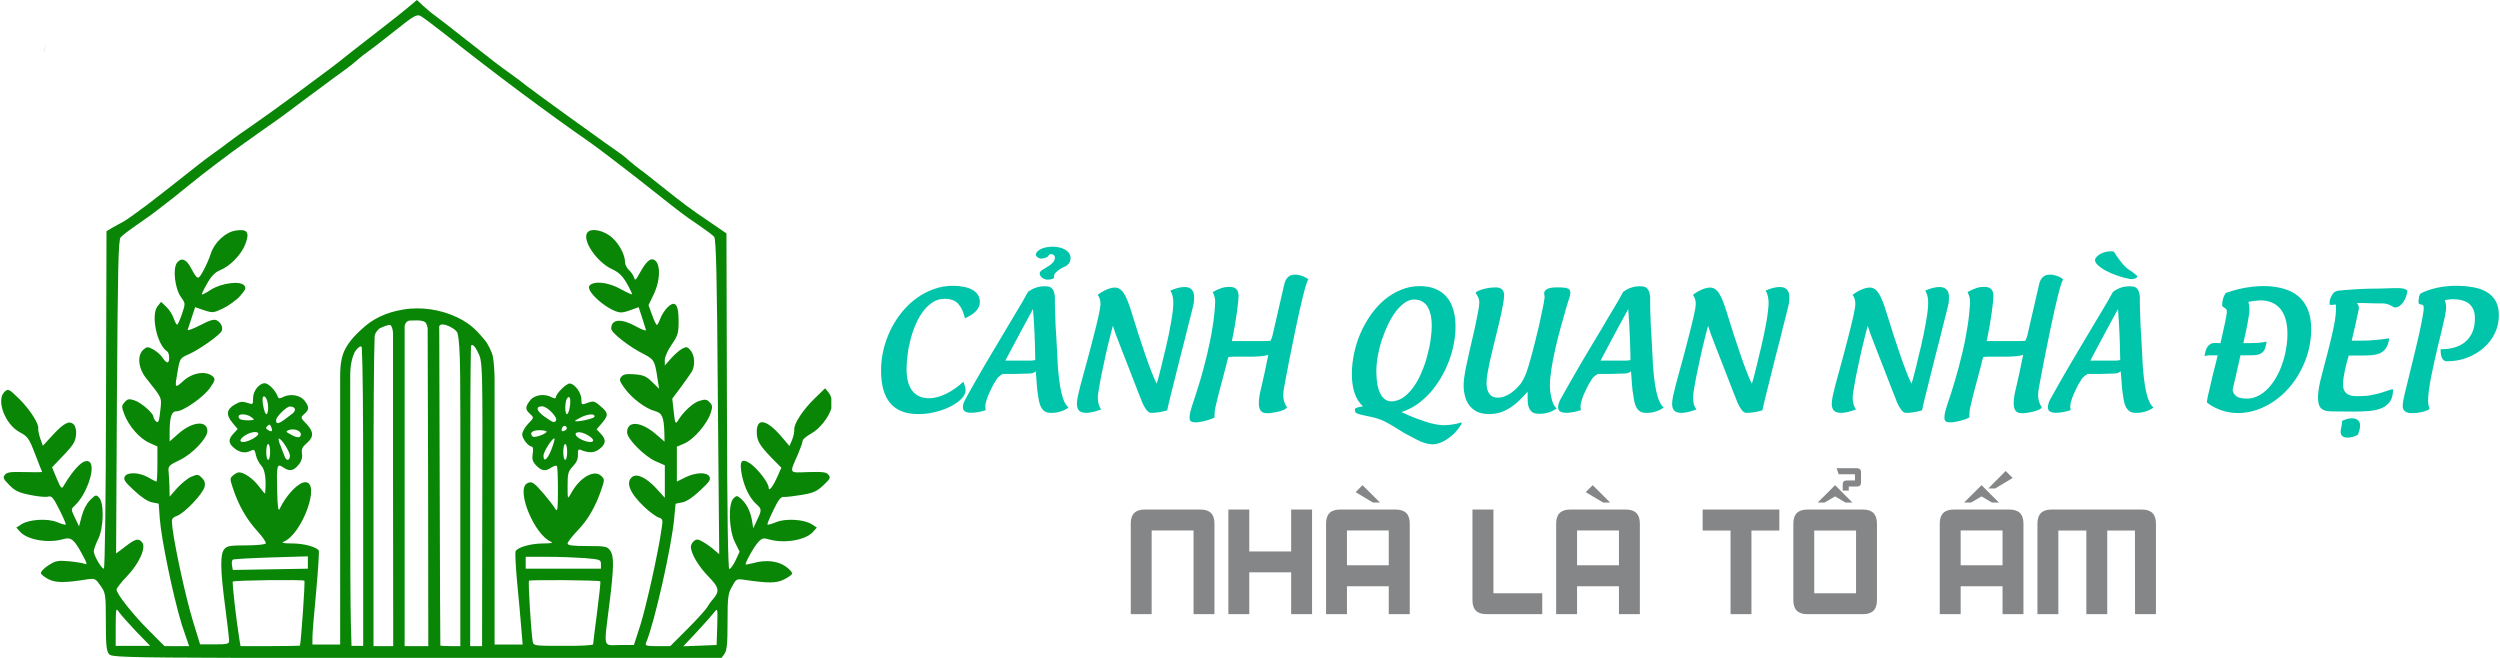
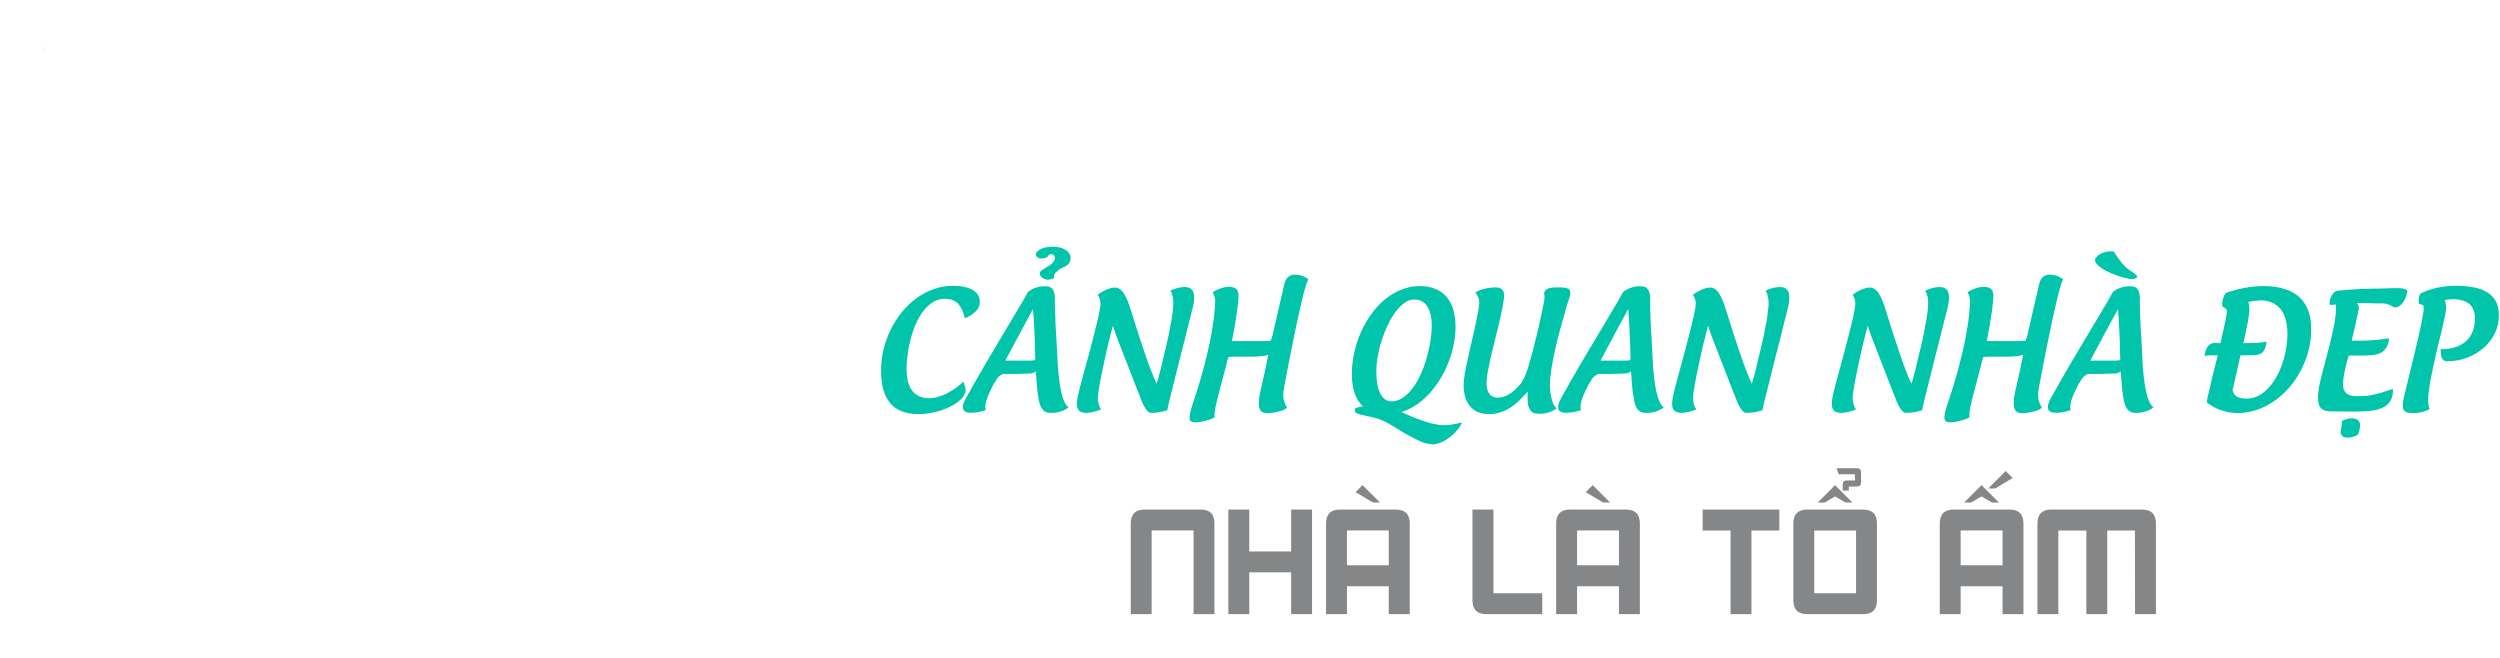
<svg xmlns="http://www.w3.org/2000/svg" xml:space="preserve" width="399px" height="105px" version="1.1" style="shape-rendering:geometricPrecision; text-rendering:geometricPrecision; image-rendering:optimizeQuality; fill-rule:evenodd; clip-rule:evenodd" viewBox="0 0 27126 7145">
  <defs>
    <style type="text/css">
   
    .fil0 {fill:#848688;fill-rule:nonzero}
    .fil1 {fill:#00C5AB;fill-rule:nonzero}
    .fil2 {fill:#0A8607;fill-rule:nonzero}
   
  </style>
  </defs>
  <g id="Layer_x0020_1">
    <path class="fil0" d="M12268 6670l0 -985c0,-101 50,-151 151,-151l607 0c101,0 151,50 151,151l0 985 -227 0 0 -909 -455 0 0 909 -227 0zm1060 -1136l0 1136 227 0 0 -454 455 0 0 454 227 0 0 -1136 -227 0 0 455 -455 0 0 -455 -227 0zm1061 1136l0 -985c0,-101 50,-151 151,-151l606 0c101,0 152,50 152,151l0 985 -228 0 0 -303 -454 0 0 303 -227 0zm681 -909l-454 0 0 378 454 0 0 -378zm-285 -492l-75 76 189 113 76 0 -190 -189zm1952 1401l-606 0c-101,0 -152,-50 -152,-151l0 -985 228 0 0 909 530 0 0 227zm151 0l0 -985c0,-101 51,-151 152,-151l606 0c100,0 151,50 151,151l0 985 -227 0 0 -303 -455 0 0 303 -227 0zm682 -909l-455 0 0 378 455 0 0 -378zm-285 -492l-76 76 190 113 75 0 -189 -189zm1194 265l0 228 303 0 0 908 227 0 0 -908 303 0 0 -228 -833 0zm1552 -76l75 0 -113 -113 -76 -76 -75 76 -114 113 75 0 114 -67 114 67zm341 228l0 833c0,101 -50,151 -151,151l-606 0c-101,0 -151,-50 -151,-151l0 -833c0,-101 50,-152 151,-152l606 0c101,0 151,51 151,152zm-681 76l0 681 454 0 0 -681 -454 0zm375 -434l0 -44 89 0c29,0 44,-15 44,-44l0 -111c0,-29 -15,-44 -44,-44l-221 0 22 66 177 0 0 67 -89 0c-29,0 -44,14 -44,44l0 66 66 0zm988 1342l0 -985c0,-101 51,-151 152,-151l606 0c100,0 151,50 151,151l0 985 -227 0 0 -303 -455 0 0 303 -227 0zm682 -909l-455 0 0 378 455 0 0 -378zm-115 -303l76 0 -113 -113 -76 -76 -76 76 -114 113 76 0 114 -67 113 67zm-40 -153l75 0 190 -114 -76 -76 -189 190zm1292 457l0 908 -227 0 0 -908 -304 0 0 908 -227 0 0 -984c0,-101 50,-152 151,-152l985 0c101,0 151,51 151,152l0 984 -227 0 -1 -908 -301 0z" />
    <g id="_2502864854880">
      <path class="fil1" d="M10629 3279c0,39 -15,73 -44,102 -29,29 -69,54 -118,76 -16,-71 -41,-123 -74,-159 -34,-35 -82,-53 -146,-53 -46,0 -88,12 -126,35 -38,24 -73,56 -104,96 -31,40 -58,86 -81,138 -23,52 -42,106 -57,162 -15,56 -27,113 -34,170 -8,57 -12,109 -12,159 0,50 5,94 14,134 10,40 25,74 45,101 20,27 46,48 77,63 30,15 67,22 109,22 29,0 60,-5 92,-13 31,-9 64,-21 96,-37 32,-16 64,-35 95,-57 31,-22 61,-46 89,-73 7,19 12,35 17,51 5,15 7,29 7,41 0,21 -7,42 -21,64 -14,21 -33,41 -57,60 -25,19 -53,37 -86,54 -33,16 -69,31 -106,43 -38,12 -77,22 -118,29 -41,7 -82,10 -123,10 -72,0 -133,-10 -185,-31 -52,-21 -94,-52 -126,-92 -33,-41 -57,-90 -73,-149 -15,-58 -23,-126 -23,-201 0,-78 9,-154 27,-230 19,-76 45,-147 78,-215 34,-69 75,-132 122,-190 48,-58 100,-108 158,-150 58,-42 120,-75 187,-99 66,-24 136,-36 209,-36 41,0 79,3 114,10 36,7 67,17 93,31 26,14 47,33 62,54 15,23 23,49 23,80zm64 1175c-26,9 -52,16 -79,21 -26,5 -53,8 -81,8 -59,0 -88,-20 -88,-61 0,-12 2,-25 6,-40 5,-14 12,-31 22,-49 31,-57 65,-118 101,-180 36,-63 73,-128 112,-194 39,-66 79,-134 120,-202 40,-69 81,-137 122,-205 34,-58 70,-118 108,-181 39,-63 77,-130 116,-201 32,-24 65,-41 102,-51 36,-10 74,-12 113,-8 48,6 74,46 77,122 0,20 0,42 0,66 0,23 1,49 2,77 0,29 1,56 3,81 1,25 2,48 2,70 1,10 2,27 3,50 2,23 3,49 5,78 2,30 3,61 5,93 2,33 4,63 5,93 2,29 3,55 4,77 1,23 2,38 2,48 4,54 9,106 15,154 6,49 13,93 22,133 9,40 19,75 31,103 13,29 29,52 49,70 -31,22 -64,38 -100,47 -36,10 -74,13 -113,10 -30,-3 -55,-17 -74,-43 -20,-26 -33,-68 -41,-126 -8,-47 -14,-94 -17,-140 -3,-47 -6,-94 -11,-141 -13,11 -26,17 -39,20 -13,3 -27,4 -40,4 -47,2 -94,3 -140,4 -46,0 -92,0 -139,0 -23,13 -40,25 -51,37 -11,12 -21,26 -29,43 -13,17 -25,39 -38,66 -13,26 -24,50 -34,72 -12,27 -22,56 -30,85 -9,30 -10,60 -3,90zm496 -538c8,0 16,-1 22,-2 6,-1 13,-3 20,-4 0,-23 -1,-50 -2,-81 -1,-30 -2,-62 -2,-96 -1,-34 -3,-68 -4,-103 -2,-35 -4,-69 -5,-102 -2,-33 -4,-64 -6,-94 -2,-30 -4,-56 -6,-78 -20,37 -41,76 -64,119 -23,43 -47,88 -73,135 -25,47 -52,96 -79,148 -28,51 -56,104 -84,158l283 0zm230 -1237c26,0 50,3 73,8 23,5 44,13 61,23 17,9 31,21 42,35 10,14 17,30 19,47 0,7 0,14 0,22 -1,7 -3,15 -6,24 -2,8 -7,16 -14,25 -6,8 -15,16 -26,24 -6,4 -15,9 -29,14 -13,6 -27,13 -42,22l2 0c-17,11 -32,23 -46,37 -14,13 -20,30 -18,49 1,7 -2,12 -8,16 -7,3 -14,6 -23,8 -8,2 -17,3 -25,3 -8,1 -15,1 -18,1 -9,0 -19,-3 -30,-7 -11,-4 -20,-10 -29,-17 -9,-8 -16,-17 -20,-27 -4,-9 -4,-21 0,-32 12,-13 26,-25 44,-34 17,-10 33,-20 50,-31 16,-10 31,-22 44,-36 13,-13 22,-30 25,-50 0,-9 -2,-16 -5,-22 -3,-6 -7,-10 -11,-13 -4,-3 -8,-5 -12,-6 -5,-2 -9,-2 -12,-2 -6,0 -12,1 -18,3 -7,3 -12,9 -15,18 -3,5 -11,10 -23,16 -11,5 -31,9 -58,12 -12,-3 -21,-6 -28,-10 -6,-4 -12,-8 -15,-12 -4,-4 -7,-8 -8,-11 -1,-4 -2,-6 -2,-8 -1,-12 3,-23 13,-34 10,-11 23,-21 39,-29 16,-8 36,-14 58,-19 22,-4 45,-7 71,-7zm1245 1777c-57,18 -116,28 -177,28 -16,0 -32,-12 -49,-33 -17,-23 -33,-50 -47,-83 -2,-5 -7,-18 -14,-38 -8,-20 -18,-44 -30,-75 -12,-30 -25,-64 -40,-103 -15,-38 -30,-77 -46,-119 -16,-41 -32,-82 -48,-123 -17,-42 -32,-81 -46,-118 -14,-37 -28,-71 -39,-101 -12,-30 -21,-53 -27,-71 -6,-15 -10,-29 -14,-42 -4,-13 -9,-27 -13,-40 -14,51 -28,103 -41,158 -14,54 -26,108 -38,161 -12,54 -23,105 -33,155 -11,49 -20,94 -27,135 -8,41 -14,76 -18,105 -4,30 -7,51 -7,64 0,26 3,51 9,73 6,22 15,41 28,57 -31,12 -60,21 -88,28 -27,6 -51,10 -73,10 -36,0 -63,-8 -79,-24 -16,-16 -24,-41 -24,-76 0,-20 3,-47 10,-80 7,-33 16,-70 27,-113 12,-43 24,-90 38,-141 14,-51 29,-104 44,-160 10,-38 20,-77 31,-118 10,-40 21,-80 31,-119 10,-40 20,-78 29,-115 9,-37 17,-71 24,-102 7,-31 12,-58 16,-82 4,-24 6,-41 6,-54 0,-38 -10,-71 -30,-98 33,-25 66,-44 99,-58 33,-14 63,-21 88,-21 19,0 36,5 52,15 16,11 31,26 45,48 14,22 28,50 42,85 14,35 28,77 43,126 24,79 49,157 74,235 25,77 49,150 73,219 23,68 46,130 67,184 21,55 40,99 57,132 9,-28 18,-58 26,-90 9,-31 17,-64 25,-98 8,-33 16,-68 24,-102 8,-35 16,-69 25,-102 12,-52 23,-102 33,-149 10,-48 18,-93 25,-134 8,-42 13,-80 17,-114 4,-35 6,-64 6,-90 0,-27 -3,-52 -8,-74 -6,-22 -14,-42 -24,-58 58,-26 110,-39 154,-39 21,0 39,3 52,9 13,7 24,15 32,26 8,10 13,22 16,36 3,14 4,29 4,44 0,10 0,21 -1,31 -1,10 -2,19 -3,29 -1,4 -4,18 -9,41 -6,23 -13,53 -22,89 -9,37 -20,78 -32,125 -11,47 -24,97 -37,150 -14,52 -28,107 -42,162 -14,56 -27,110 -41,164 -13,53 -26,105 -38,153 -12,49 -23,93 -33,131 -9,39 -17,71 -23,97 -6,26 -10,44 -11,52zm664 -577c-5,14 -9,28 -13,42 -4,14 -7,29 -10,45 -12,45 -25,93 -38,143 -13,50 -26,98 -38,144 -12,46 -23,88 -31,125 -9,36 -15,63 -17,81 -2,12 -3,25 -3,37 -1,12 0,24 1,37 -9,5 -21,11 -38,18 -16,6 -34,11 -54,17 -20,5 -40,10 -60,13 -20,4 -38,6 -54,6 -27,0 -45,-5 -54,-13 -10,-9 -13,-23 -12,-44 0,-17 3,-37 8,-58 6,-22 13,-46 21,-72 29,-84 57,-173 86,-269 28,-95 54,-191 77,-290 23,-98 43,-195 58,-292 16,-97 25,-190 28,-277 0,-18 -3,-35 -7,-49 -4,-15 -11,-32 -20,-51 33,-19 64,-33 92,-42 28,-10 56,-14 85,-14 12,-2 25,0 39,3 15,3 27,10 38,18 10,10 18,22 21,36 4,14 6,28 6,42 0,9 -1,28 -4,58 -3,30 -8,66 -13,110 -6,44 -14,94 -23,148 -10,56 -20,113 -33,173l358 0c13,0 24,-1 34,-1 11,0 20,-1 30,-4 4,-13 10,-27 15,-42 5,-15 9,-30 12,-47l119 -518c8,-38 23,-67 44,-85 22,-19 52,-27 92,-24 12,2 24,4 37,7 12,3 24,7 35,11 11,5 22,11 31,16 10,6 18,12 23,18 -6,7 -14,27 -24,58 -10,32 -21,72 -33,120 -12,48 -24,102 -38,162 -13,60 -26,121 -40,184 -13,63 -26,125 -38,186 -12,61 -23,117 -34,169 -10,51 -19,95 -25,131 -7,36 -12,60 -14,73 -7,34 -13,66 -18,97 -5,31 -8,57 -8,80 0,22 3,44 10,66 7,22 16,42 30,60 0,6 -5,12 -13,18 -8,6 -18,12 -31,16 -13,5 -27,10 -43,14 -15,4 -31,7 -47,10 -15,3 -30,5 -43,7 -14,1 -24,2 -31,2 -38,0 -64,-9 -77,-28 -14,-19 -20,-46 -20,-82 0,-23 2,-49 7,-79 5,-29 11,-57 18,-85 11,-46 23,-99 36,-159 13,-60 27,-128 42,-202 -25,9 -56,15 -93,17 -36,3 -76,4 -117,4 -29,0 -57,0 -86,0 -28,0 -55,0 -81,0 -11,0 -21,0 -30,1 -9,0 -18,2 -27,4zm2523 710c3,-1 6,-1 8,1 3,2 3,4 2,7 -5,16 -17,35 -36,59 -11,14 -23,29 -36,43 -14,15 -29,28 -46,41 -34,28 -68,50 -103,64 -35,15 -67,22 -97,22 -28,-3 -52,-7 -72,-12 -21,-6 -40,-13 -57,-20 -18,-8 -36,-17 -55,-27 -18,-10 -39,-21 -64,-34 -37,-18 -71,-38 -104,-59 -34,-22 -68,-43 -103,-63 -16,-9 -33,-18 -51,-28 -17,-9 -36,-18 -55,-25 -20,-8 -43,-15 -68,-22 -25,-6 -53,-13 -85,-19 -26,-5 -49,-10 -68,-15 -19,-5 -34,-11 -46,-18 -4,-3 -8,-8 -10,-14 -2,-7 -3,-13 -3,-20 0,-5 1,-8 3,-11 1,-3 5,-6 12,-9 12,-4 24,-8 36,-10 12,-3 24,-5 37,-7 -41,-37 -71,-85 -91,-144 -20,-59 -30,-128 -30,-209 0,-74 9,-150 25,-226 17,-76 40,-150 71,-220 31,-71 69,-137 112,-198 44,-62 94,-116 148,-162 55,-45 115,-81 179,-107 64,-27 132,-40 204,-40 63,0 119,10 167,30 49,20 89,48 122,86 32,37 57,84 73,138 17,55 25,117 25,187 0,63 -6,127 -20,192 -13,66 -31,129 -56,192 -24,63 -53,123 -88,180 -35,58 -74,110 -117,159 -44,47 -91,89 -142,124 -52,35 -106,62 -164,80 23,11 46,21 70,32 23,10 46,20 69,29 40,14 78,28 117,42 39,13 80,24 122,31 13,3 26,5 40,6 14,2 28,3 43,3 12,0 24,-1 35,-2 12,-1 24,-2 37,-3 12,-2 24,-4 35,-6 11,-1 21,-4 32,-6 9,-2 17,-4 24,-6 8,-2 14,-4 19,-6zm-506 -1336c-35,0 -70,12 -104,36 -33,24 -66,57 -97,97 -30,41 -58,88 -84,142 -25,53 -47,108 -66,166 -19,58 -33,116 -44,175 -10,59 -15,114 -15,166 0,48 4,93 10,135 7,41 19,77 34,106 15,30 35,52 59,67 24,15 54,19 89,14 44,-7 85,-26 123,-57 37,-31 72,-70 102,-116 31,-46 57,-97 80,-154 24,-57 43,-115 58,-174 16,-58 28,-115 35,-171 8,-55 12,-105 12,-148 0,-42 -4,-79 -11,-115 -8,-34 -19,-64 -34,-90 -15,-25 -35,-44 -60,-58 -24,-14 -53,-21 -87,-21zm1336 1240c-24,-2 -43,-9 -57,-20 -13,-12 -23,-25 -30,-41 -7,-17 -12,-34 -14,-54 -1,-19 -2,-38 -2,-58l0 -61c0,-4 -1,-5 -1,-4 -31,35 -61,67 -92,97 -31,29 -63,55 -97,76 -33,22 -69,39 -107,51 -37,12 -78,18 -121,18 -53,0 -96,-9 -132,-26 -35,-18 -63,-42 -85,-71 -21,-29 -37,-62 -46,-100 -9,-37 -14,-76 -14,-115 0,-28 2,-55 6,-81 4,-32 11,-71 20,-117 9,-46 20,-95 32,-148 12,-52 24,-106 37,-161 13,-54 25,-106 35,-156 11,-50 20,-95 27,-135 8,-40 12,-72 13,-95 0,-16 -1,-30 -4,-41 -3,-11 -6,-21 -11,-29 -4,-8 -9,-16 -13,-23 -5,-6 -9,-13 -13,-21 13,-11 29,-20 49,-27 19,-7 39,-13 59,-17 21,-5 41,-8 60,-10 19,-2 35,-3 49,-3 59,0 90,26 94,77 0,23 -3,52 -8,87 -6,34 -13,72 -22,113 -9,42 -19,85 -30,132 -11,46 -23,93 -34,139 -12,47 -23,93 -34,138 -11,45 -21,87 -29,125 -9,44 -16,86 -24,124 -7,39 -10,74 -10,105 0,50 10,89 31,117 21,28 52,41 94,41 36,0 75,-12 117,-36 42,-24 84,-62 126,-112 24,-33 45,-73 63,-120 17,-47 33,-99 47,-153 15,-52 30,-109 45,-170 16,-61 31,-123 45,-183 14,-61 26,-118 37,-173 12,-54 20,-100 25,-137 1,-8 1,-14 0,-19 -1,-4 -2,-9 -3,-16 -3,-17 -1,-31 8,-42 8,-10 20,-18 34,-24 15,-6 31,-9 50,-11 18,-2 36,-2 53,-2 29,0 52,1 70,3 18,2 32,5 42,10 10,5 17,11 21,19 4,9 5,19 5,31 -1,18 -5,38 -13,58 -7,22 -15,45 -23,71 -22,75 -44,152 -66,233 -23,81 -43,160 -60,237 -18,77 -32,150 -43,220 -11,69 -17,130 -17,182 0,14 1,28 1,41 1,13 2,25 4,37 7,41 15,76 24,104 10,28 25,51 45,69 -31,22 -65,38 -101,47 -37,10 -74,13 -112,10zm476 -39c-26,9 -52,16 -79,21 -26,5 -53,8 -81,8 -59,0 -88,-20 -88,-61 0,-12 2,-25 7,-40 4,-14 11,-31 21,-49 31,-57 65,-118 101,-180 36,-63 74,-128 112,-194 39,-66 79,-134 120,-202 41,-69 81,-137 123,-205 33,-58 69,-118 107,-181 39,-63 77,-130 116,-201 32,-24 65,-41 102,-51 36,-10 74,-12 113,-8 48,6 74,46 78,122 0,20 0,42 0,66 0,23 0,49 1,77 0,29 1,56 3,81 1,25 2,48 2,70 1,10 2,27 3,50 2,23 4,49 5,78 2,30 3,61 5,93 2,33 4,63 5,93 2,29 3,55 4,77 1,23 2,38 2,48 4,54 9,106 15,154 6,49 13,93 22,133 9,40 19,75 32,103 12,29 28,52 48,70 -31,22 -64,38 -100,47 -36,10 -74,13 -113,10 -30,-3 -55,-17 -74,-43 -20,-26 -33,-68 -40,-126 -9,-47 -15,-94 -18,-140 -3,-47 -6,-94 -10,-141 -14,11 -27,17 -40,20 -13,3 -27,4 -40,4 -47,2 -94,3 -140,4 -46,0 -92,0 -139,0 -23,13 -40,25 -51,37 -11,12 -21,26 -29,43 -13,17 -25,39 -38,66 -13,26 -24,50 -34,72 -12,27 -22,56 -30,85 -9,30 -10,60 -3,90zm496 -538c9,0 16,-1 22,-2 6,-1 13,-3 20,-4 0,-23 -1,-50 -1,-81 -1,-30 -2,-62 -3,-96 -1,-34 -3,-68 -4,-103 -2,-35 -3,-69 -5,-102 -2,-33 -4,-64 -6,-94 -2,-30 -4,-56 -5,-78 -21,37 -42,76 -65,119 -23,43 -47,88 -73,135 -25,47 -52,96 -79,148 -27,51 -55,104 -84,158l283 0z" />
      <path class="fil1" d="M19128 4456c-57,18 -116,28 -177,28 -16,0 -32,-12 -49,-33 -17,-23 -32,-50 -47,-83 -2,-5 -6,-18 -14,-38 -8,-20 -18,-44 -30,-75 -11,-30 -25,-64 -40,-103 -15,-38 -30,-77 -46,-119 -16,-41 -32,-82 -48,-123 -16,-42 -32,-81 -46,-118 -14,-37 -27,-71 -39,-101 -11,-30 -21,-53 -27,-71 -5,-15 -10,-29 -14,-42 -4,-13 -9,-27 -13,-40 -14,51 -28,103 -41,158 -14,54 -26,108 -38,161 -12,54 -23,105 -33,155 -11,49 -20,94 -27,135 -8,41 -14,76 -18,105 -4,30 -6,51 -6,64 0,26 2,51 8,73 6,22 15,41 29,57 -32,12 -61,21 -88,28 -28,6 -52,10 -74,10 -36,0 -62,-8 -79,-24 -16,-16 -24,-41 -24,-76 0,-20 4,-47 10,-80 7,-33 16,-70 27,-113 12,-43 24,-90 38,-141 15,-51 29,-104 44,-160 10,-38 20,-77 31,-118 10,-40 21,-80 31,-119 11,-40 20,-78 29,-115 9,-37 17,-71 24,-102 7,-31 12,-58 17,-82 3,-24 6,-41 6,-54 0,-38 -11,-71 -31,-98 33,-25 66,-44 99,-58 33,-14 63,-21 88,-21 19,0 36,5 52,15 16,11 31,26 45,48 14,22 28,50 42,85 14,35 28,77 43,126 24,79 49,157 74,235 25,77 49,150 73,219 23,68 46,130 67,184 21,55 40,99 57,132 9,-28 18,-58 26,-90 9,-31 17,-64 25,-98 8,-33 16,-68 24,-102 8,-35 16,-69 25,-102 12,-52 23,-102 33,-149 10,-48 19,-93 26,-134 7,-42 12,-80 16,-114 5,-35 7,-64 7,-90 0,-27 -3,-52 -9,-74 -6,-22 -13,-42 -24,-58 58,-26 110,-39 154,-39 22,0 39,3 52,9 13,7 24,15 32,26 8,10 13,22 16,36 3,14 4,29 4,44 0,10 0,21 -1,31 -1,10 -2,19 -3,29 0,4 -4,18 -9,41 -6,23 -13,53 -22,89 -9,37 -19,78 -32,125 -11,47 -24,97 -37,150 -14,52 -27,107 -42,162 -14,56 -27,110 -41,164 -13,53 -26,105 -38,153 -12,49 -23,93 -33,131 -9,39 -17,71 -23,97 -6,26 -9,44 -11,52zm1734 0c-57,18 -116,28 -177,28 -16,0 -32,-12 -49,-33 -17,-23 -33,-50 -47,-83 -2,-5 -7,-18 -14,-38 -8,-20 -18,-44 -30,-75 -12,-30 -25,-64 -40,-103 -15,-38 -30,-77 -46,-119 -16,-41 -32,-82 -48,-123 -16,-42 -32,-81 -46,-118 -14,-37 -28,-71 -39,-101 -11,-30 -21,-53 -27,-71 -5,-15 -10,-29 -14,-42 -4,-13 -9,-27 -13,-40 -14,51 -28,103 -41,158 -14,54 -26,108 -38,161 -12,54 -23,105 -33,155 -11,49 -20,94 -27,135 -8,41 -14,76 -18,105 -4,30 -7,51 -7,64 0,26 3,51 9,73 6,22 15,41 28,57 -31,12 -60,21 -87,28 -28,6 -52,10 -74,10 -36,0 -63,-8 -79,-24 -16,-16 -24,-41 -24,-76 0,-20 4,-47 10,-80 7,-33 16,-70 27,-113 12,-43 24,-90 38,-141 15,-51 29,-104 44,-160 10,-38 20,-77 31,-118 10,-40 21,-80 31,-119 10,-40 20,-78 29,-115 9,-37 17,-71 24,-102 7,-31 12,-58 16,-82 4,-24 6,-41 6,-54 0,-38 -10,-71 -30,-98 33,-25 66,-44 99,-58 33,-14 63,-21 88,-21 19,0 36,5 52,15 16,11 31,26 45,48 14,22 28,50 42,85 14,35 28,77 43,126 24,79 49,157 74,235 25,77 49,150 73,219 23,68 46,130 67,184 21,55 40,99 57,132 9,-28 18,-58 26,-90 9,-31 17,-64 25,-98 8,-33 16,-68 24,-102 8,-35 16,-69 25,-102 12,-52 23,-102 33,-149 10,-48 18,-93 25,-134 8,-42 13,-80 17,-114 4,-35 6,-64 6,-90 0,-27 -2,-52 -8,-74 -6,-22 -14,-42 -24,-58 58,-26 110,-39 154,-39 21,0 39,3 52,9 13,7 24,15 32,26 8,10 13,22 16,36 3,14 4,29 4,44 0,10 0,21 -1,31 -1,10 -2,19 -3,29 -1,4 -4,18 -9,41 -6,23 -13,53 -22,89 -9,37 -19,78 -32,125 -11,47 -24,97 -37,150 -14,52 -28,107 -42,162 -14,56 -27,110 -41,164 -13,53 -26,105 -38,153 -12,49 -23,93 -33,131 -9,39 -17,71 -23,97 -6,26 -10,44 -11,52zm664 -577c-5,14 -9,28 -13,42 -4,14 -7,29 -10,45 -12,45 -25,93 -38,143 -13,50 -26,98 -38,144 -12,46 -23,88 -31,125 -9,36 -15,63 -17,81 -2,12 -3,25 -3,37 -1,12 0,24 1,37 -9,5 -21,11 -38,18 -16,6 -34,11 -54,17 -20,5 -40,10 -60,13 -20,4 -38,6 -54,6 -27,0 -45,-5 -54,-13 -10,-9 -13,-23 -12,-44 0,-17 3,-37 8,-58 6,-22 13,-46 21,-72 29,-84 58,-173 86,-269 28,-95 54,-191 77,-290 24,-98 43,-195 58,-292 16,-97 25,-190 28,-277 0,-18 -3,-35 -7,-49 -4,-15 -11,-32 -20,-51 33,-19 64,-33 92,-42 28,-10 56,-14 85,-14 12,-2 25,0 40,3 14,3 26,10 37,18 10,10 18,22 21,36 4,14 6,28 6,42 0,9 -1,28 -4,58 -3,30 -8,66 -13,110 -6,44 -14,94 -23,148 -10,56 -20,113 -33,173l358 0c13,0 24,-1 34,-1 11,0 20,-1 30,-4 4,-13 10,-27 15,-42 5,-15 10,-30 12,-47l119 -518c8,-38 23,-67 44,-85 22,-19 52,-27 92,-24 12,2 24,4 37,7 12,3 24,7 35,11 11,5 22,11 31,16 10,6 18,12 23,18 -6,7 -14,27 -24,58 -10,32 -21,72 -33,120 -12,48 -24,102 -38,162 -13,60 -26,121 -40,184 -13,63 -26,125 -38,186 -12,61 -23,117 -34,169 -10,51 -18,95 -25,131 -7,36 -12,60 -14,73 -7,34 -13,66 -18,97 -5,31 -8,57 -8,80 0,22 4,44 10,66 7,22 16,42 30,60 0,6 -5,12 -13,18 -8,6 -18,12 -31,16 -13,5 -27,10 -43,14 -15,4 -31,7 -47,10 -15,3 -30,5 -43,7 -14,1 -24,2 -31,2 -38,0 -64,-9 -77,-28 -14,-19 -20,-46 -20,-82 0,-23 2,-49 7,-79 5,-29 11,-57 18,-85 11,-46 23,-99 36,-159 13,-60 27,-128 42,-202 -25,9 -56,15 -93,17 -36,3 -76,4 -117,4 -29,0 -57,0 -86,0 -28,0 -55,0 -81,0 -11,0 -21,0 -30,1 -9,0 -18,2 -27,4zm1673 -877c0,5 -3,10 -8,13 -6,5 -12,8 -19,11 -8,2 -16,4 -25,5 -8,1 -16,1 -23,0 -52,-10 -102,-23 -148,-40 -46,-16 -87,-34 -122,-53 -35,-19 -62,-39 -83,-58 -20,-20 -31,-38 -31,-55 0,-12 6,-23 18,-36 11,-12 26,-23 45,-34 19,-9 41,-17 65,-22 25,-4 50,-5 76,-1 11,16 22,33 32,49 11,16 22,32 34,47 11,15 23,30 37,46 13,15 29,30 46,44 10,7 20,15 33,23 12,8 24,16 34,24 11,9 20,16 27,22 8,6 12,11 12,15zm-723 1452c-26,9 -52,16 -79,21 -26,5 -53,8 -81,8 -59,0 -88,-20 -88,-61 0,-12 2,-25 7,-40 4,-14 11,-31 21,-49 31,-57 65,-118 101,-180 36,-63 73,-128 112,-194 39,-66 79,-134 120,-202 41,-69 81,-137 122,-205 34,-58 70,-118 108,-181 39,-63 77,-130 116,-201 32,-24 65,-41 102,-51 36,-10 74,-12 113,-8 48,6 74,46 77,122 0,20 0,42 0,66 0,23 1,49 2,77 0,29 1,56 3,81 1,25 2,48 2,70 1,10 2,27 3,50 2,23 4,49 5,78 2,30 3,61 5,93 2,33 4,63 5,93 2,29 3,55 4,77 1,23 2,38 2,48 4,54 9,106 15,154 6,49 13,93 22,133 9,40 19,75 32,103 12,29 28,52 48,70 -31,22 -64,38 -100,47 -36,10 -74,13 -113,10 -30,-3 -55,-17 -74,-43 -20,-26 -33,-68 -41,-126 -8,-47 -14,-94 -17,-140 -3,-47 -6,-94 -11,-141 -13,11 -26,17 -39,20 -13,3 -27,4 -40,4 -47,2 -94,3 -140,4 -46,0 -92,0 -139,0 -23,13 -40,25 -51,37 -11,12 -21,26 -29,43 -13,17 -25,39 -38,66 -13,26 -24,50 -34,72 -12,27 -22,56 -30,85 -9,30 -10,60 -3,90zm496 -538c9,0 16,-1 22,-2 6,-1 13,-3 20,-4 0,-23 -1,-50 -2,-81 -1,-30 -1,-62 -2,-96 -1,-34 -3,-68 -4,-103 -2,-35 -3,-69 -5,-102 -2,-33 -4,-64 -6,-94 -2,-30 -4,-56 -5,-78 -21,37 -42,76 -65,119 -23,43 -47,88 -73,135 -25,47 -52,96 -79,148 -27,51 -56,104 -84,158l283 0zm1599 -809c79,0 151,9 215,28 64,18 118,45 163,83 45,38 79,86 103,145 24,59 36,129 36,211 0,81 -10,160 -30,237 -21,77 -49,149 -85,216 -35,68 -78,130 -127,186 -50,57 -104,105 -163,145 -59,40 -121,72 -187,94 -67,22 -134,34 -203,34 -61,0 -120,-10 -177,-29 -58,-19 -111,-47 -159,-84 -2,-8 -1,-18 1,-28 1,-10 4,-23 7,-39 16,-73 34,-148 52,-224 19,-75 37,-150 56,-223l-57 0c-19,0 -36,0 -52,2 -15,1 -27,3 -36,6 4,-21 9,-40 14,-58 5,-17 12,-32 21,-44 8,-12 19,-22 32,-29 12,-8 29,-11 49,-11l59 2c13,-58 25,-112 36,-162 12,-51 21,-97 28,-139 3,-17 5,-30 5,-41 0,-13 -2,-22 -8,-28 -5,-5 -11,-10 -17,-14 -7,-4 -13,-7 -18,-11 -5,-4 -8,-10 -8,-20 0,-23 3,-46 10,-68 6,-23 16,-43 29,-63 28,-9 58,-19 90,-28 32,-9 66,-17 101,-24 36,-7 72,-12 109,-16 37,-4 74,-6 111,-6zm-179 1222c42,0 81,-10 119,-29 38,-19 73,-45 105,-78 33,-33 62,-72 88,-117 27,-45 49,-94 67,-146 19,-52 33,-107 43,-164 11,-58 16,-115 16,-173 0,-56 -7,-106 -19,-151 -12,-45 -31,-82 -55,-113 -25,-31 -56,-55 -92,-71 -36,-16 -78,-25 -125,-25 -7,0 -16,1 -26,2 -11,0 -22,2 -35,3 -12,1 -24,3 -37,5 -13,2 -25,5 -36,7 8,24 12,51 12,79 0,16 -1,37 -5,62 -3,25 -8,54 -14,86 -6,32 -14,67 -21,104 -8,37 -17,76 -26,117l50 0c34,0 68,-1 103,-3 35,-3 68,-7 100,-13 -6,39 -14,69 -24,89 -11,20 -26,34 -45,43 -19,9 -43,14 -72,15 -29,0 -64,1 -106,1l-37 0c-15,67 -30,134 -45,200 -15,66 -29,125 -41,177 8,34 24,58 48,72 23,14 60,21 110,21zm1005 -1174c72,-7 145,-12 217,-16 73,-3 146,-5 219,-5 35,0 68,-1 99,-3 31,-2 58,-2 82,-2 17,0 32,0 45,1 12,1 23,3 32,5 9,2 17,6 24,9 7,4 13,9 18,15 -3,21 -8,42 -15,63 -8,21 -17,40 -29,58 -11,17 -25,31 -40,42 -16,11 -33,17 -52,17 -5,0 -12,-2 -19,-7 -7,-4 -16,-10 -28,-15 -11,-6 -24,-11 -40,-16 -16,-4 -35,-6 -57,-6l-64 0c-24,0 -47,-1 -69,-2 -22,-1 -43,-2 -61,-2l-75 0c8,9 14,18 17,26 3,9 4,17 4,26 0,4 0,9 0,14 0,4 -2,9 -3,14 -11,49 -22,100 -34,156 -13,55 -26,113 -40,173l100 0c56,0 111,-3 163,-8 52,-5 100,-11 142,-18 0,7 0,13 -1,20 -1,6 -2,14 -4,22 -9,34 -22,60 -40,80 -17,20 -37,34 -61,44 -24,9 -51,15 -81,17 -30,3 -62,4 -97,4l-102 0 -51 0c-6,18 -13,41 -20,67 -7,26 -14,54 -20,83 -6,29 -11,57 -16,86 -4,28 -6,54 -6,77 0,35 6,61 20,79 13,18 28,30 48,37 19,8 40,11 62,12 22,0 42,0 60,0 44,0 85,-4 123,-12 38,-7 73,-16 103,-25 30,-10 57,-18 78,-26 22,-8 38,-11 49,-11 0,54 -10,97 -31,129 -20,32 -49,56 -87,73 -38,17 -83,28 -135,33 -53,5 -112,7 -176,7 -40,0 -80,0 -119,-1 -40,0 -79,-1 -119,-1 -32,0 -57,-4 -77,-11 -20,-7 -35,-18 -45,-31 -10,-13 -17,-30 -21,-49 -3,-19 -5,-40 -5,-63 0,-17 1,-36 4,-55 2,-20 5,-40 8,-60 4,-21 8,-41 13,-62 5,-20 9,-40 15,-60 21,-81 41,-157 60,-229 19,-72 35,-138 49,-198 14,-60 25,-115 34,-163 8,-50 12,-92 12,-128 0,-6 0,-13 0,-19 0,-7 0,-12 0,-18 0,-5 -1,-9 -3,-12 -1,-3 -3,-5 -5,-4 -11,3 -22,5 -32,5 -11,0 -18,0 -23,0 -6,-1 -8,-11 -6,-29 0,-17 4,-32 11,-48 7,-15 14,-28 20,-38 7,-10 14,-17 21,-23 7,-5 15,-9 24,-12 9,-3 19,-5 33,-6zm222 1466c0,14 -2,29 -6,46 -5,17 -10,35 -18,55 -18,10 -36,17 -56,23 -19,5 -37,8 -55,8 -23,0 -41,-5 -54,-14 -12,-10 -20,-23 -22,-41l0 -22c4,-19 7,-36 10,-51 3,-15 4,-27 4,-35 0,-3 0,-6 0,-9 0,-2 0,-5 -1,-8 38,-20 74,-30 108,-30 29,0 52,7 67,21 16,13 23,32 23,57z" />
      <path class="fil1" d="M26393 4080c-11,56 -20,107 -26,153 -6,45 -9,83 -9,114 0,23 1,41 4,54 3,14 7,27 12,41 -22,14 -49,25 -84,33 -34,8 -69,12 -104,12 -36,0 -62,-6 -79,-20 -16,-13 -25,-31 -25,-55 0,-22 3,-45 7,-70 5,-24 11,-49 17,-75 39,-161 76,-312 110,-451 35,-140 62,-265 82,-376 2,-16 5,-32 8,-50 3,-18 4,-34 4,-48 0,-16 -3,-26 -9,-29 -6,-4 -13,-6 -19,-6 -8,-1 -14,-3 -20,-6 -6,-3 -9,-13 -9,-28 2,-22 5,-41 8,-55 3,-14 10,-25 20,-33 25,-13 54,-25 84,-35 31,-10 63,-19 96,-26 33,-7 66,-12 99,-15 34,-4 66,-5 97,-5 70,0 134,5 192,16 58,10 107,28 148,53 41,25 73,58 96,99 22,41 33,92 33,152 0,69 -14,133 -43,194 -29,60 -69,113 -121,159 -51,45 -111,81 -179,107 -69,27 -143,40 -223,40 -13,0 -23,-4 -32,-11 -9,-7 -16,-16 -21,-28 -5,-12 -9,-25 -11,-39 -2,-15 -3,-31 -3,-47 0,-3 1,-6 3,-6 2,-1 6,-1 13,-1 54,0 103,-7 146,-22 44,-14 82,-35 114,-64 31,-28 55,-63 72,-104 17,-42 25,-90 25,-145 0,-39 -6,-71 -18,-98 -12,-26 -28,-47 -50,-64 -22,-16 -48,-28 -79,-35 -30,-8 -64,-11 -102,-11 -11,1 -23,2 -36,4 -14,1 -28,3 -43,7 9,23 15,49 15,78 0,13 -1,27 -4,43 -2,17 -5,35 -9,56 -12,55 -25,109 -37,163 -13,53 -26,106 -39,158 -12,53 -25,106 -37,160 -12,53 -23,108 -34,162z" />
    </g>
    <path class="fil2" d="M486 488c-9,29 -19,60 -26,86 7,-19 15,-40 19,-62 5,-7 5,-16 7,-24z" />
-     <path class="fil2" d="M1173 7105c-29,-33 -36,-91 -36,-350 0,-301 -3,-315 -57,-393 -55,-79 -60,-81 -146,-70 -238,39 -345,39 -421,-2 -41,-21 -77,-50 -81,-64 -5,-15 31,-53 78,-84 79,-52 103,-57 222,-47 74,7 152,19 174,28 33,15 28,-5 -29,-109 -86,-158 -119,-184 -205,-158 -159,46 -383,8 -464,-78l-43 -48 55 -36c83,-54 286,-66 388,-23 45,19 88,31 93,26 5,-5 -26,-79 -69,-162 -67,-134 -84,-153 -124,-141 -26,7 -114,-2 -195,-19 -120,-24 -165,-45 -224,-107 -67,-67 -72,-81 -48,-112 24,-29 64,-33 219,-29 105,3 188,3 184,-4 -3,-8 -39,-93 -77,-196 -64,-167 -81,-188 -162,-231 -164,-86 -264,-355 -166,-443 38,-33 45,-31 157,79 114,112 217,271 207,324 -2,14 7,62 21,104l29 81 107 -116c117,-127 177,-160 224,-119 38,31 41,133 7,200 -11,26 -71,97 -131,157l-107 112 50 121c43,103 55,117 72,86 124,-209 231,-310 286,-264 69,57 -34,359 -165,476 -38,36 -38,38 5,129l45 93 29 -110c16,-64 52,-136 90,-174 60,-59 67,-62 98,-28 57,57 52,326 -9,450 -27,55 -48,114 -48,133 0,46 83,189 109,189 12,0 22,-772 24,-1833l5 -1832 64 -38c36,-21 84,-47 108,-59 23,-12 81,-50 128,-86 48,-36 110,-81 141,-103 28,-21 150,-116 269,-209 267,-212 365,-289 453,-351 38,-26 112,-81 164,-121 53,-41 179,-131 279,-198 100,-69 307,-219 462,-333 391,-289 431,-320 536,-405 53,-41 212,-167 358,-279 145,-112 295,-231 336,-267l73 -62 69 64c39,36 96,84 127,105 31,22 181,138 331,257 291,229 384,301 505,386 41,29 117,86 164,124 91,72 918,667 1004,725 26,16 76,57 109,88 36,31 86,71 110,88 26,17 136,105 247,193 236,188 289,229 522,386l174 119 5 1823c2,1205 12,1822 26,1822 12,0 43,-42 67,-92l45 -96 -52 -105c-65,-133 -74,-414 -15,-474 34,-33 39,-33 84,5 59,55 98,129 117,233l14 86 40 -86c53,-109 53,-123 -2,-171 -76,-69 -131,-179 -160,-312 -33,-165 -7,-200 96,-129 78,57 193,207 193,255 0,53 47,-9 97,-121l41 -93 -110 -112c-128,-134 -157,-181 -157,-279 0,-157 110,-133 272,57l83 98 29 -67c14,-36 26,-86 23,-112 -4,-64 96,-217 227,-343l109 -105 39 48c11,14 22,36 28,60l0 111c-29,97 -126,223 -221,274 -51,29 -91,62 -91,79 0,17 -24,81 -50,143 -95,217 -105,203 112,195 157,-4 195,0 219,29 26,31 19,45 -55,114 -71,67 -109,84 -236,105 -83,14 -169,24 -193,22 -31,-5 -59,28 -114,143 -40,81 -69,150 -64,157 5,5 47,-7 93,-26 102,-43 305,-31 388,23l55 36 -45 50c-84,88 -308,124 -472,79 -62,-19 -79,-15 -119,28 -46,48 -148,231 -136,243 2,3 38,-4 79,-14 133,-38 262,-26 350,33 45,31 78,67 74,81 -5,15 -46,43 -91,65 -83,40 -167,40 -429,2 -83,-12 -88,-9 -133,74 -43,76 -48,114 -48,384 0,235 -7,309 -33,345l-32 45 -5206 0c-1341,-3 -1421,-12 -1445,-40zm6604 -303c5,-197 5,-202 -33,-152 -22,28 -105,124 -186,210l-150 159 181 -7 181 -7 7 -203zm-5818 -28c-91,-298 -219,-915 -236,-1139l-12 -165 -71 -14c-46,-9 -117,-55 -196,-129 -105,-97 -119,-121 -100,-154 31,-50 162,-43 262,16 38,24 76,41 81,41 5,0 10,-86 10,-191l0 -190 -86 -39c-105,-45 -224,-181 -272,-307 -33,-88 -33,-95 3,-136 31,-35 47,-38 105,-19 76,24 207,141 207,179 0,14 14,36 28,50 24,21 34,0 46,-114 16,-153 26,-129 -155,-358 -84,-105 -98,-245 -29,-307 38,-33 46,-36 108,-3 35,20 81,58 100,89 19,28 42,52 54,52 27,0 24,-102 -2,-119 -112,-69 -181,-398 -105,-491l38 -48 55 53c31,28 67,83 81,124 14,40 31,71 38,71 7,0 31,-52 53,-116 38,-115 38,-115 -10,-182 -67,-90 -93,-314 -43,-376 46,-57 98,-38 146,50 78,143 81,143 138,40 28,-52 66,-135 81,-185 38,-122 159,-236 271,-253 127,-21 155,19 105,148 -43,112 -162,236 -271,281 -58,24 -98,64 -143,145 -36,62 -62,117 -58,119 5,5 51,-19 100,-52 115,-71 315,-98 360,-45 24,28 15,45 -47,117 -41,45 -124,104 -184,133 -102,48 -112,50 -205,19l-97 -33 -36 109c-19,60 -41,122 -45,136 -5,14 54,-7 133,-48 110,-57 153,-69 183,-54 48,26 72,81 51,119 -27,47 -246,202 -351,247 -97,43 -100,46 -124,179 -35,196 -33,198 62,112 103,-93 251,-112 322,-45 26,26 21,43 -33,121 -69,100 -291,255 -365,255 -55,0 -74,65 -74,231l0 96 100 -88c148,-129 310,-143 310,-24 0,78 -167,252 -300,314 -112,53 -126,67 -122,115 3,28 7,107 10,169l2 114 81 -93c46,-50 115,-107 155,-124 67,-28 76,-26 114,12 31,31 39,57 29,100 -19,74 -210,277 -295,312 -65,27 -65,29 -53,136 31,236 148,767 222,1008l78 253 158 0c135,0 157,-5 157,-38 0,-22 -19,-189 -43,-372 -55,-415 -55,-574 -7,-627 28,-33 69,-38 236,-38 109,0 205,-9 212,-21 7,-12 -36,-74 -96,-139 -114,-126 -197,-271 -259,-455 -36,-107 -36,-114 0,-145 21,-19 50,-33 64,-33 57,0 157,71 219,155 36,47 65,83 65,73 14,-147 0,-257 -41,-300 -24,-26 -52,-78 -59,-116 -12,-58 -20,-65 -53,-48 -59,31 -117,24 -179,-24 -69,-55 -71,-98 -11,-162l45 -48 -57 -69c-72,-86 -65,-145 26,-198 57,-33 81,-35 133,-19 65,22 65,22 65,-50 0,-78 66,-162 128,-162 38,0 115,77 136,136 12,31 22,34 55,17 81,-43 188,-26 238,33 55,72 55,98 0,148 -43,38 -43,40 22,107 81,84 83,143 4,210 -47,40 -59,64 -52,114 7,43 -5,84 -38,122 -53,66 -98,74 -167,26 -67,-45 -71,-24 -64,260 4,169 12,224 26,193 74,-155 205,-291 279,-291 171,0 -34,565 -234,646 -31,12 -2,19 91,19 128,0 267,38 290,78 5,10 -7,208 -28,439 -22,231 -41,455 -41,500l0 81 301 0c0,0 0,-2397 0,-2914 0,-28 -3,-164 42,-269 53,-119 155,-207 193,-243 112,-107 258,-181 448,-212 198,-34 415,0 596,88 157,76 226,167 293,245 31,36 76,127 86,174 12,57 19,184 19,253 0,515 0,2878 0,2878l305 0 -15 -179c-7,-97 -28,-321 -45,-495 -16,-177 -24,-329 -16,-341 26,-43 162,-81 293,-83 95,0 121,-7 90,-19 -178,-74 -379,-556 -262,-632 26,-16 48,-19 76,0 38,24 186,198 236,279 22,33 26,-7 26,-207 0,-136 -4,-255 -12,-262 -7,-8 -33,0 -59,16 -64,46 -107,38 -164,-21 -41,-43 -48,-69 -39,-129 8,-40 3,-76 -7,-76 -38,0 -107,-86 -107,-133 0,-27 29,-79 64,-115 65,-67 65,-67 22,-107 -55,-50 -55,-76 0,-148 48,-62 157,-76 236,-33 26,14 43,14 43,2 0,-40 112,-152 150,-152 54,0 128,100 128,174 0,57 5,59 55,40 76,-28 84,-28 157,36 81,69 84,95 10,181l-57 67 45 47c62,65 57,110 -12,165 -57,45 -117,47 -202,12 -29,-12 -36,-3 -34,52 3,45 -16,86 -55,126 -50,53 -57,77 -57,210 0,150 0,150 36,86 91,-172 250,-267 329,-193 38,36 38,40 2,148 -64,188 -148,333 -260,447 -59,62 -107,124 -107,139 0,21 53,28 215,28 197,0 216,5 247,48 43,62 43,174 -9,588 -60,486 -72,441 112,439l155 0 71 -219c62,-198 196,-794 231,-1051 15,-91 10,-103 -33,-114 -26,-10 -98,-60 -155,-115 -157,-148 -207,-267 -133,-326 50,-43 157,9 264,126l91 100 0 -353 -103 -45c-121,-55 -307,-243 -307,-312 0,-129 145,-121 305,12l102 88 -2 -93c-5,-174 -24,-217 -100,-238 -103,-26 -255,-141 -331,-248 -57,-78 -62,-95 -36,-126 21,-26 55,-33 143,-26 95,7 129,21 191,83l76 74 -17 -107c-29,-198 -38,-212 -150,-270 -157,-78 -353,-231 -353,-276 0,-105 108,-114 270,-24 64,36 112,53 107,38 -5,-14 -24,-76 -43,-138l-36 -109 -78 28c-43,17 -93,29 -108,29 -119,5 -398,-229 -348,-291 46,-55 205,-38 336,36 65,36 122,62 127,59 2,-4 -22,-57 -57,-119 -48,-83 -89,-121 -155,-152 -172,-76 -339,-324 -272,-403 43,-52 188,-19 274,64 76,72 133,184 133,260 0,26 20,65 43,86 24,21 48,57 55,81 12,36 19,29 57,-41 55,-102 103,-157 136,-157 95,0 105,205 19,384l-55 114 39 107c21,60 45,108 52,108 7,0 24,-34 38,-72 14,-38 50,-93 79,-121 83,-79 119,-31 119,150 0,131 -7,157 -76,257 -43,62 -77,138 -74,169l0 57 69 -78c38,-43 93,-91 121,-105 46,-24 57,-21 91,21 45,55 50,162 12,229 -15,26 -69,100 -119,169l-93 124 16 143c12,119 20,136 41,103 57,-98 167,-201 238,-222 64,-19 81,-17 112,17 31,33 31,50 10,116 -38,117 -181,282 -279,327l-88 38 0 379 81 -41c114,-59 240,-66 271,-16 19,33 5,57 -100,154 -78,74 -150,122 -195,129l-71 14 -15 158c-26,297 -212,1129 -305,1351 -14,33 0,38 124,38l138 0 191 -191c105,-105 198,-210 210,-231 11,-21 38,-60 59,-83 79,-91 74,-129 -45,-251 -107,-109 -191,-250 -191,-324 0,-19 15,-47 34,-62 28,-23 45,-21 102,12 38,22 91,60 119,86l53 45 -15 -1708c-9,-1301 -19,-1715 -40,-1739 -14,-17 -91,-74 -167,-126 -164,-110 -191,-132 -498,-375 -126,-100 -274,-216 -329,-257 -55,-43 -138,-105 -183,-140 -45,-36 -117,-86 -155,-115 -512,-357 -1029,-743 -1565,-1167 -136,-107 -270,-208 -293,-219 -41,-20 -77,2 -286,169 -131,105 -263,205 -286,221 -26,17 -77,57 -112,88 -36,31 -86,72 -110,89 -24,16 -205,150 -398,293 -193,145 -383,286 -424,312 -38,26 -105,74 -145,102 -41,29 -107,79 -150,107 -134,93 -470,348 -582,441 -59,48 -145,117 -190,153 -46,35 -124,95 -172,133 -47,38 -152,112 -229,165 -76,52 -154,112 -171,131 -26,31 -31,319 -41,1736l-9 1699 100 -76c112,-86 143,-93 183,-45 46,55 -33,231 -164,367 -62,64 -114,131 -114,145 0,48 181,276 355,448l166 167 267 0 -83 -243zm4470 224c0,-10 19,-167 43,-348 23,-181 40,-331 35,-336 -14,-14 -762,-19 -774,-7 -12,12 24,574 40,660 10,47 15,47 332,47 178,3 324,-7 324,-16zm-1204 -1342c3,-862 3,-1293 -2,-1522 -7,-253 -21,-260 -55,-327 -28,-57 -64,-81 -66,-40 -5,198 -8,839 -8,1594l0 1656 129 0 2 -1361zm-238 -336c0,-1186 5,-1570 -31,-1701 -9,-36 -86,-78 -128,-90 -86,-22 -70,31 -70,43 0,290 5,1689 5,1689 3,960 5,1746 7,1751 3,2 53,5 110,5l107 0 0 -1697 0 0zm-350 -62l-5 -1691c0,-7 -9,-60 -33,-72 -45,-24 -127,-12 -155,-14 -41,-2 -62,43 -62,62l0 3474 257 0 -2 -1759zm-381 5c0,0 0,-1351 0,-1641 0,-36 -12,-77 -27,-91 -14,-12 -100,26 -114,33 -28,15 -59,60 -59,96 -8,197 -12,874 -12,1663l0 1694 214 0 -2 -1754zm-324 95c0,-876 -5,-1403 -15,-1579 -2,-46 -59,12 -78,47 -50,103 -48,224 -48,284 0,214 0,1108 0,1108 0,710 2,1403 7,1544l7 252 127 0 0 -1656zm-687 1654c12,-38 58,-696 48,-705 -12,-15 -762,-5 -777,9 -9,10 38,424 72,632l12 69 321 0c179,0 324,-3 324,-5zm-1777 -152c-81,-86 -167,-182 -186,-210 -36,-53 -36,-48 -38,155l0 209 374 0 -150 -154zm1863 -684l0 -134 -398 12c-219,7 -405,17 -417,24 -9,7 -14,33 -9,62l9 50 815 -14zm3183 -50c0,-48 -9,-50 -176,-65 -98,-7 -281,-14 -410,-14l-231 0 0 129 817 0 0 -50zm-3593 -1218c0,-48 -9,-86 -21,-86 -12,0 -21,38 -21,86 0,48 9,86 21,86 12,0 21,-38 21,-86zm3226 0c0,-48 -9,-86 -21,-86 -12,0 -21,38 -21,86 0,48 9,86 21,86 12,0 21,-38 21,-86zm-3011 41c0,-46 -103,-203 -122,-184 -4,5 5,43 22,81 16,41 36,91 43,112 19,53 57,45 57,-9zm2842 -72c22,-57 36,-109 31,-114 -16,-17 -119,140 -119,186 0,78 45,40 88,-72zm451 -95c0,-29 -100,-88 -153,-88 -26,0 -43,12 -36,26 17,55 189,110 189,62zm-3701 -14c36,-19 65,-43 65,-55 0,-34 -81,-24 -141,14 -105,69 -40,103 76,41zm527 -53c0,-38 -76,-64 -129,-45 -38,14 -38,19 22,50 71,40 107,38 107,-5zm2668 -24c8,-9 -26,-19 -76,-19 -81,0 -114,31 -74,69 15,17 134,-23 150,-50zm-2990 -54c-12,-29 -19,-31 -40,-12 -22,19 -19,31 5,45 42,26 54,14 35,-33zm3210 9c-10,-33 -48,-24 -55,14 -5,24 5,29 28,19 17,-7 31,-21 27,-33zm-2979 -155c46,-36 31,-76 -28,-76 -38,0 -150,112 -150,148 0,57 33,43 178,-72zm2862 76c21,-33 -95,-154 -150,-154 -76,0 -64,50 28,114 89,62 105,69 122,40zm417 -40c12,-38 -69,-33 -145,5 -36,19 -65,35 -65,38 0,21 203,-22 210,-43zm-3724 5c-69,-53 -181,-36 -126,19 7,7 50,14 90,14 72,-2 74,-5 36,-33zm3457 -112c14,-88 -2,-136 -31,-91 -24,38 -24,169 0,169 10,0 24,-33 31,-78zm-3276 9c0,-74 -31,-143 -55,-119 -19,19 12,188 36,188 9,0 19,-31 19,-69z" />
  </g>
</svg>